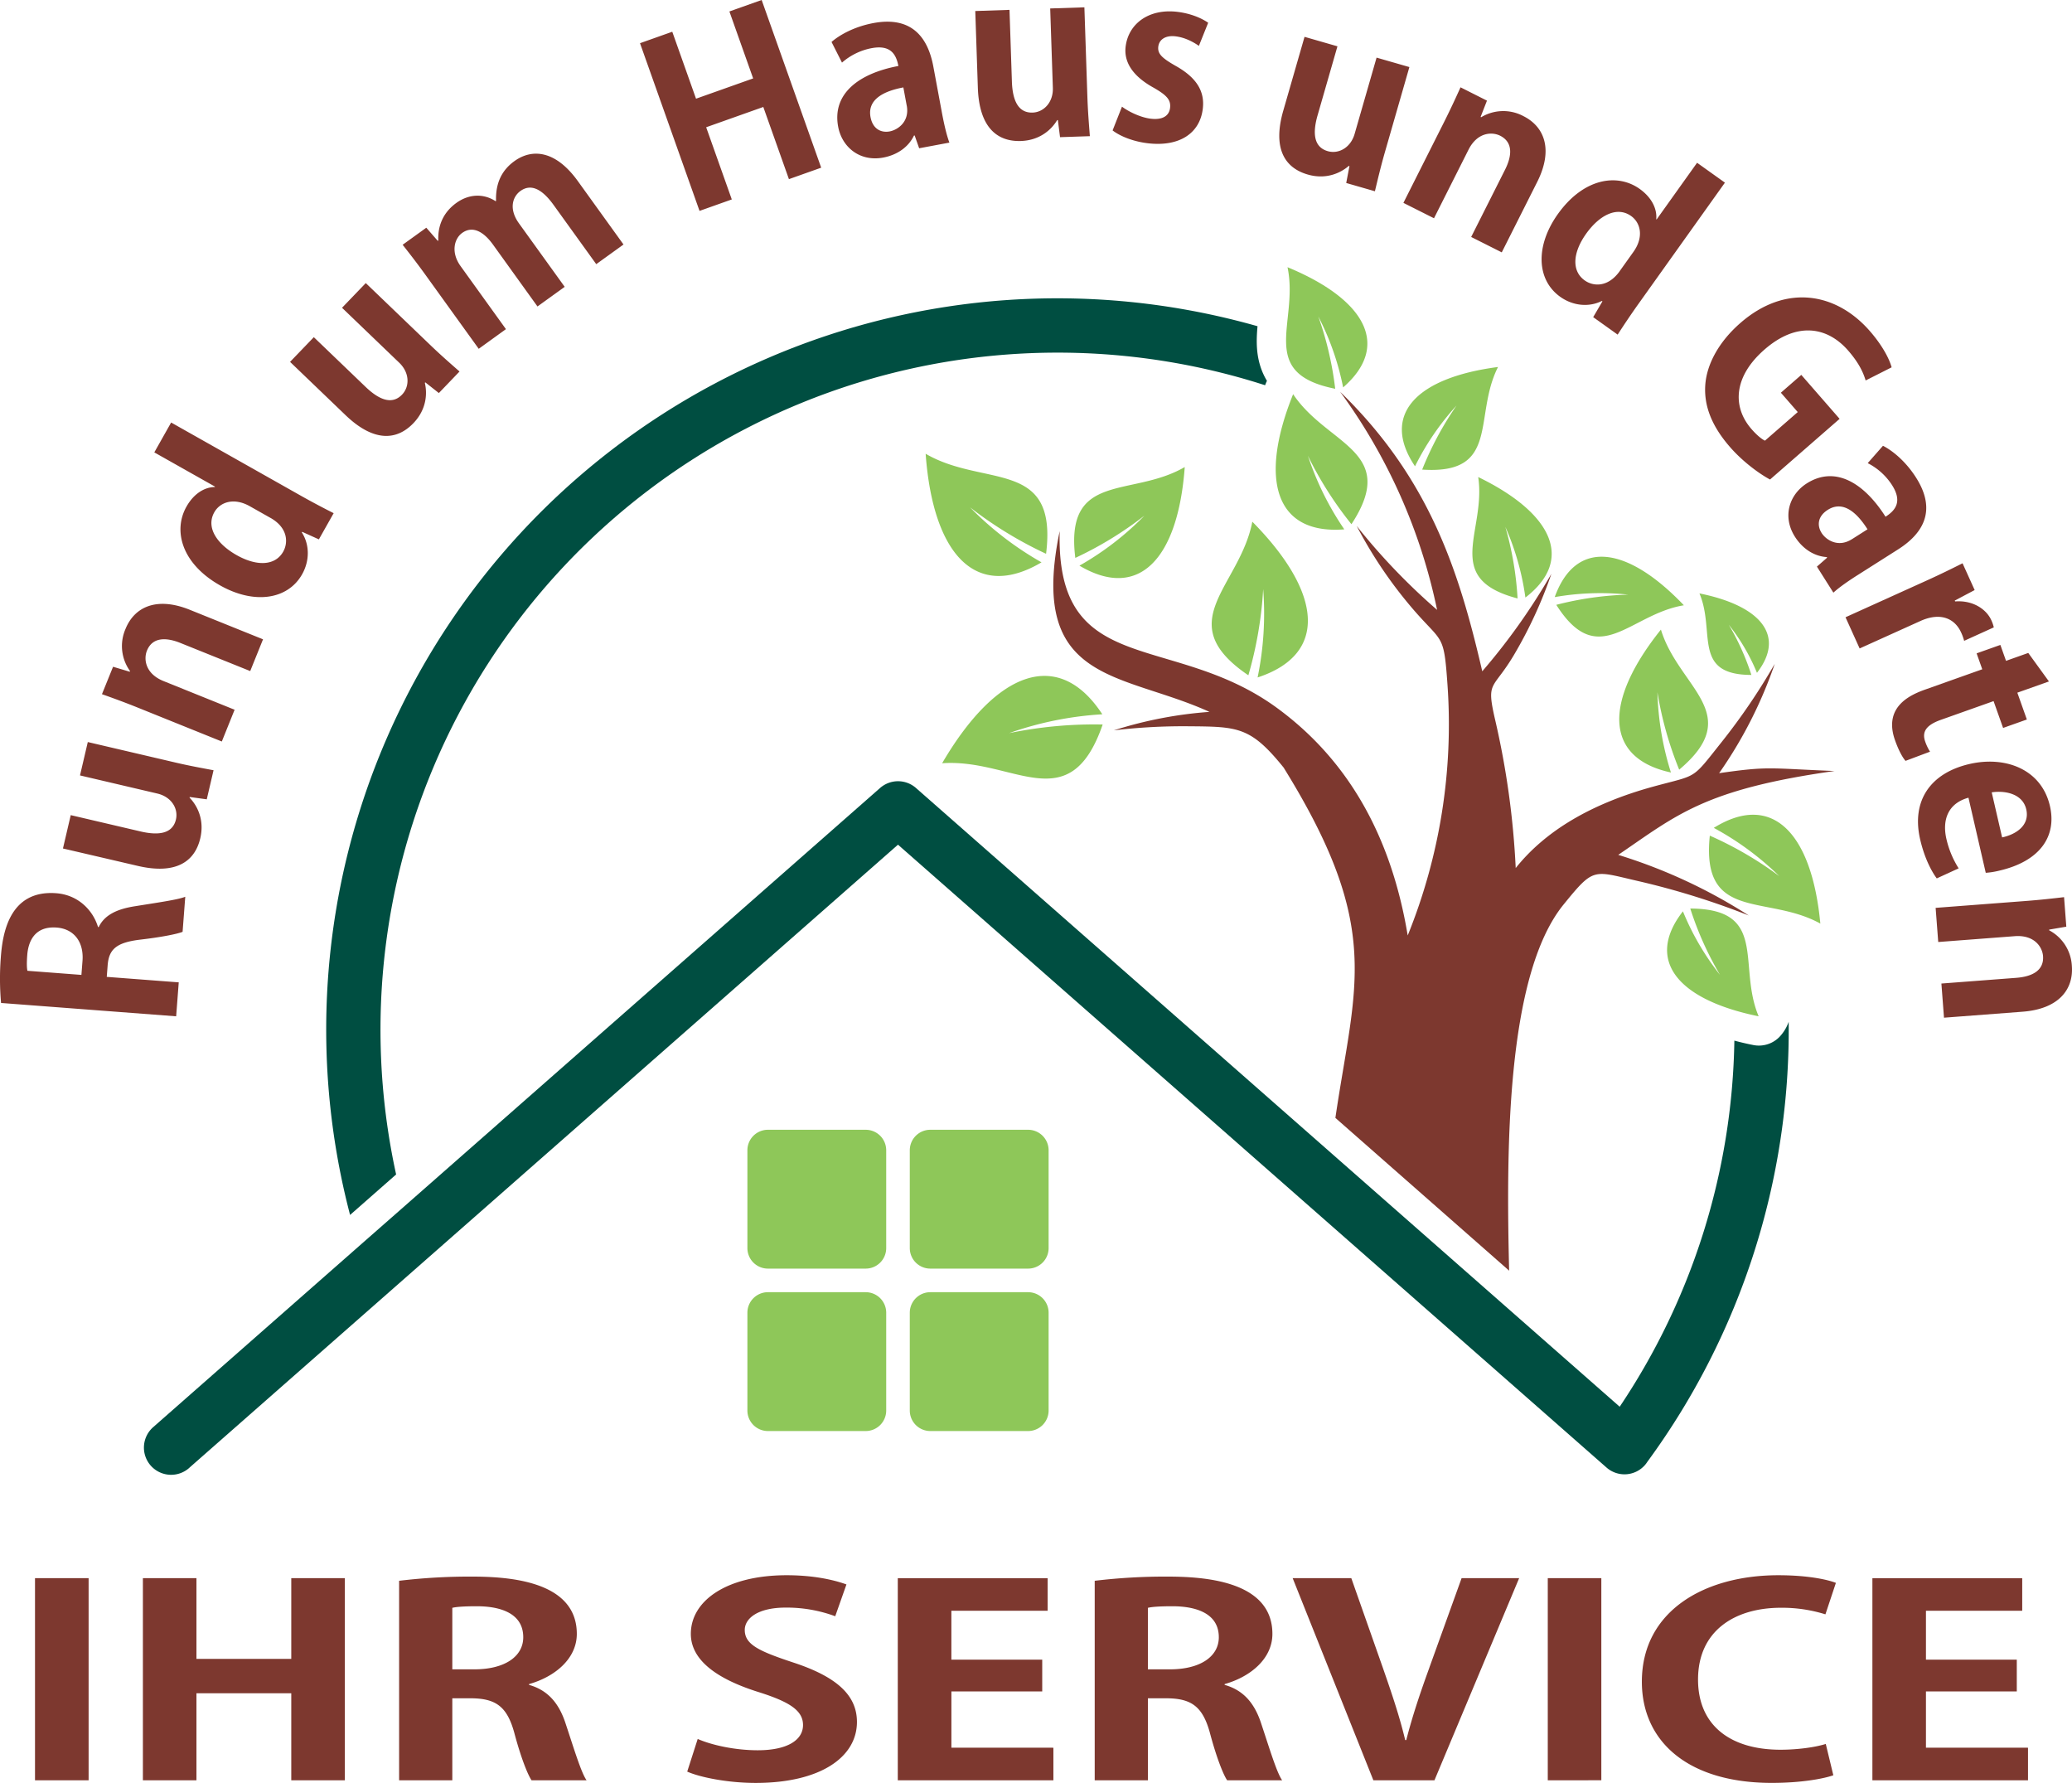
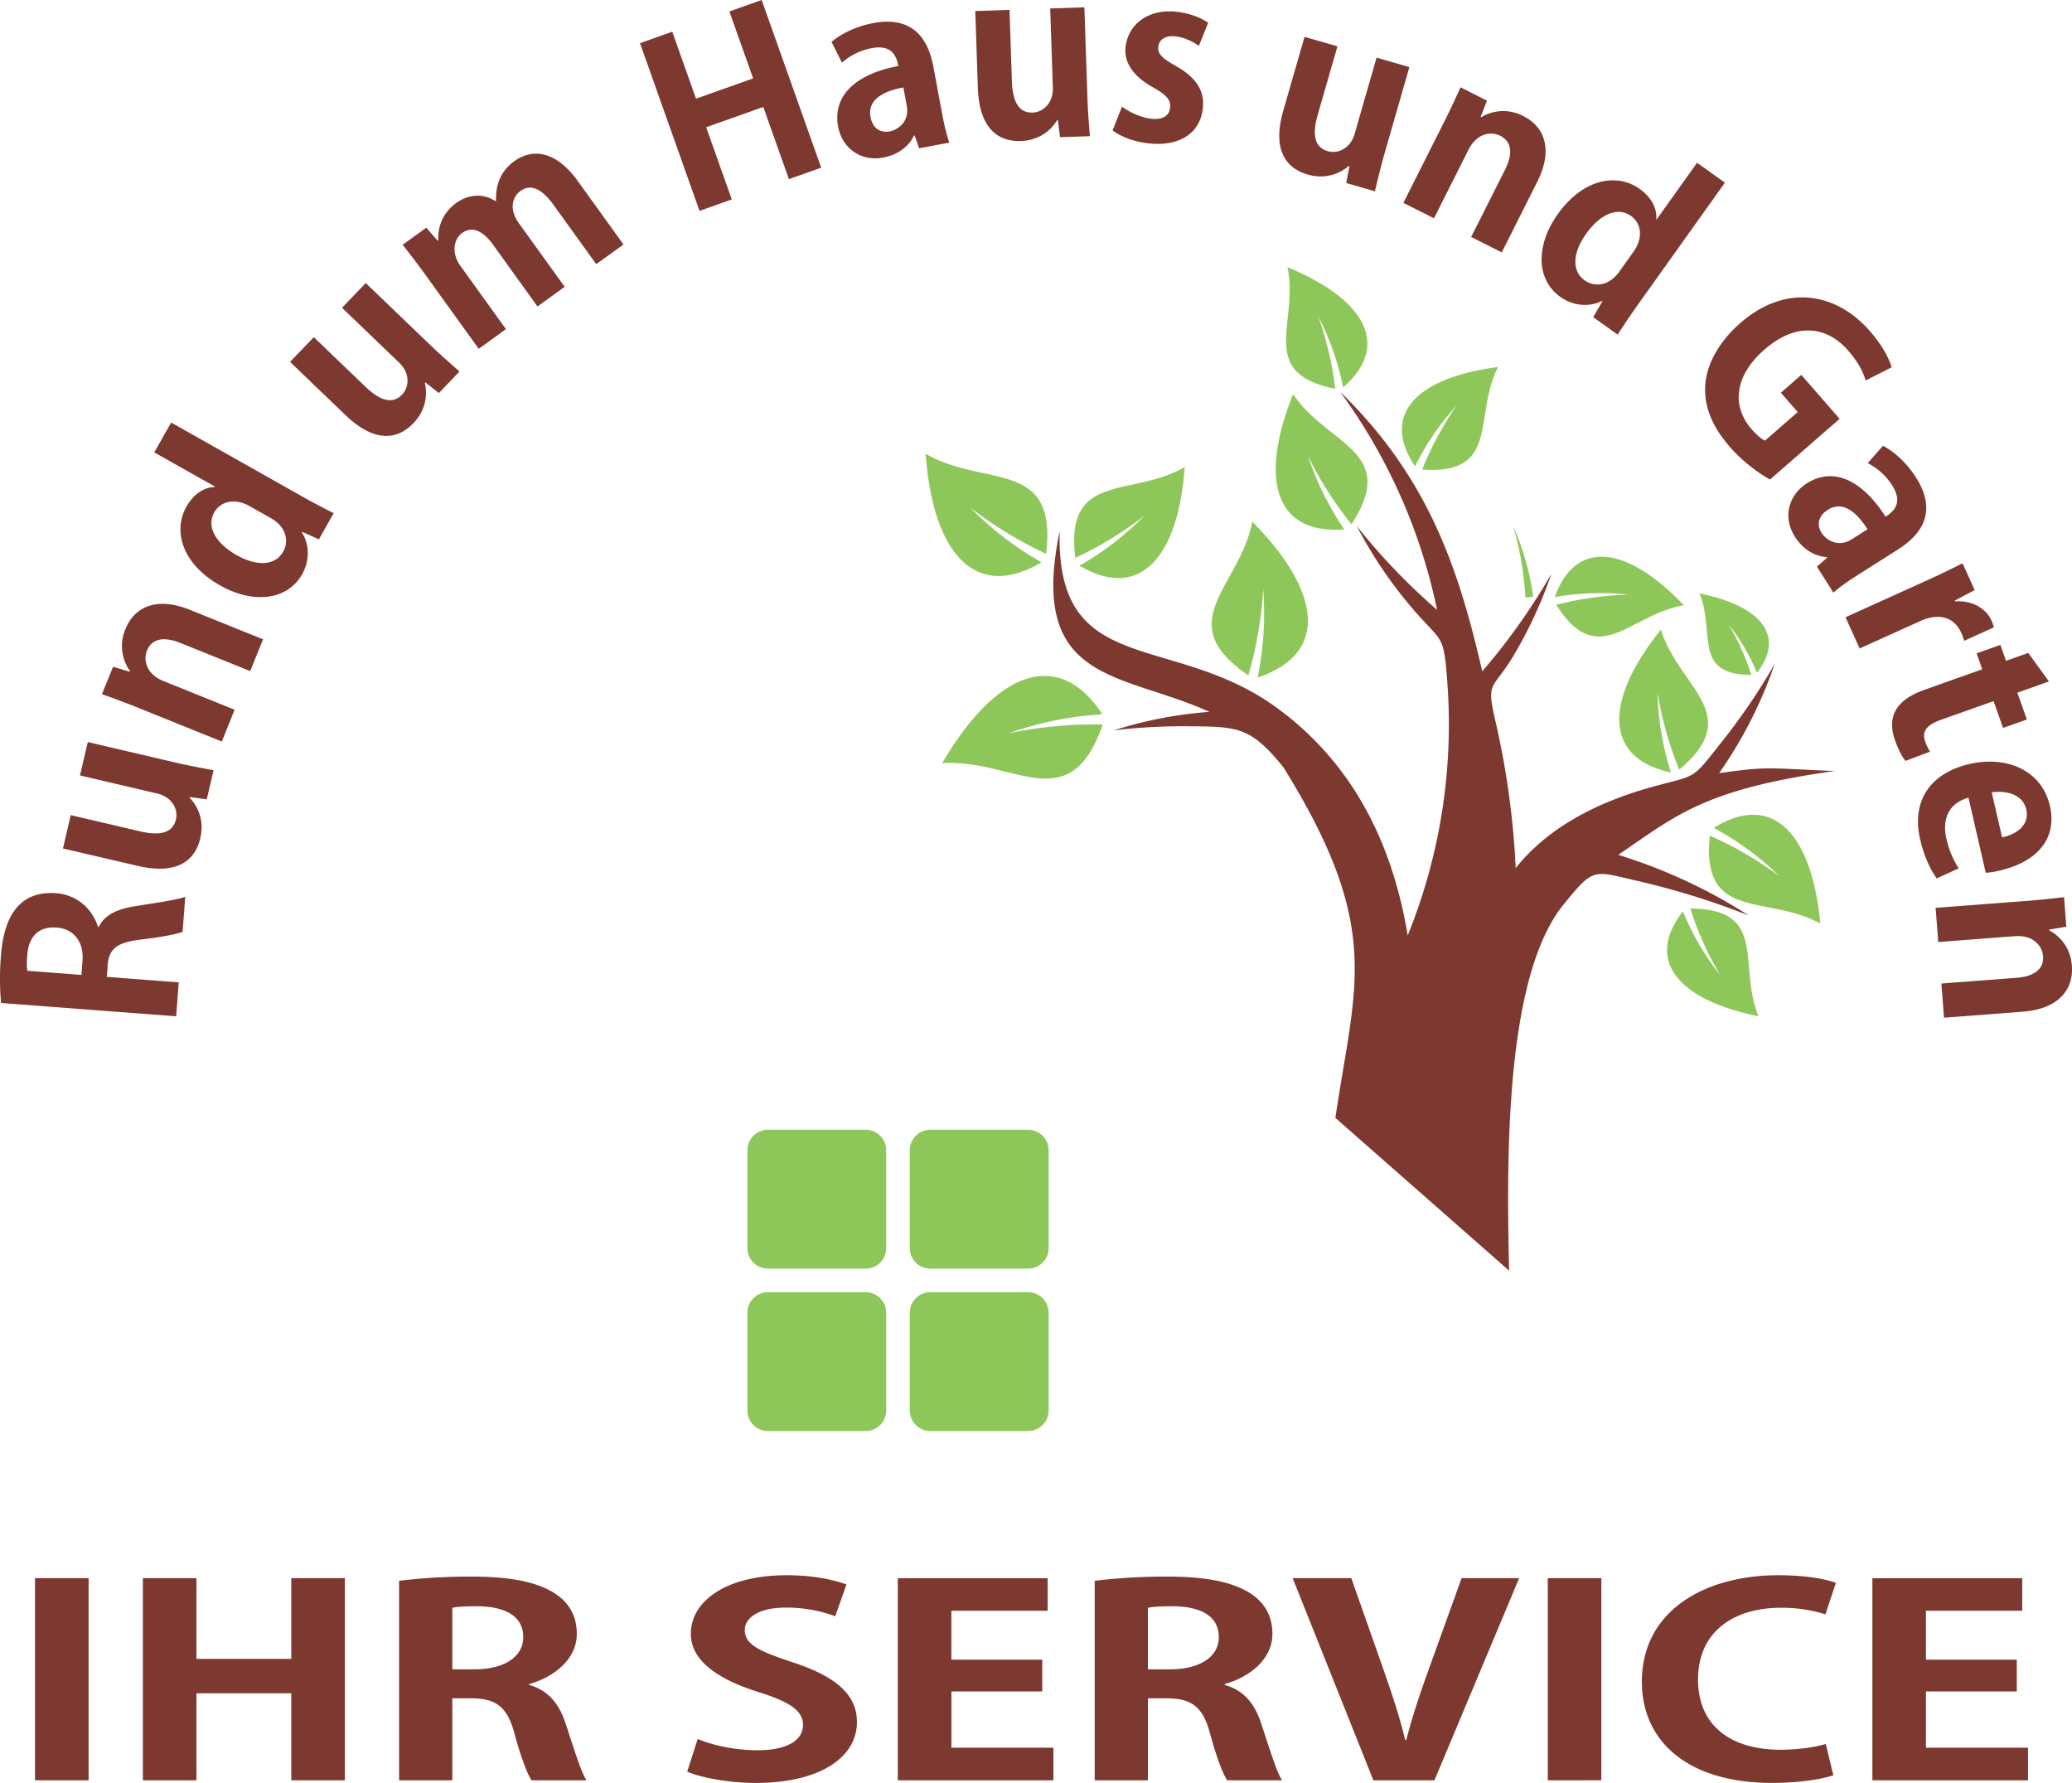
<svg xmlns="http://www.w3.org/2000/svg" id="f21e119f-b006-426d-94a0-5748a394bc55" data-name="Ebene 1" viewBox="0 0 1918.84 1650.9">
  <defs>
    <style>
      .fd231009-2581-4318-8de7-93e3dad8d1dd {
        fill: #004e41;
      }

      .ad8a1628-3a9a-4252-a4fc-f621cdce7842, .fca8c48f-a131-48bc-82ed-b33b8e6d94b5, .fd231009-2581-4318-8de7-93e3dad8d1dd {
        fill-rule: evenodd;
      }

      .ad8a1628-3a9a-4252-a4fc-f621cdce7842, .b7d7c0e2-951d-4c36-b512-0fa15d7a7ee4 {
        fill: #7d382f;
      }

      .fca8c48f-a131-48bc-82ed-b33b8e6d94b5 {
        fill: #8ec759;
      }
    </style>
  </defs>
  <title>Logo_neu</title>
  <g>
-     <path class="fd231009-2581-4318-8de7-93e3dad8d1dd" d="M363.78,1300.21l42.66-37.5,0,.1a627,627,0,0,1,804.71-730.87l.75-1.87q.45-1.11,1-2.16a60.86,60.86,0,0,1-4.38-8.69c-5.78-14.21-5.63-28.14-4.37-41.93q-31.05-8.82-62.83-14.67a677.16,677.16,0,0,0-777.54,837.59Zm-148.71,234a25.19,25.19,0,1,1-33.28-37.81L377.27,1324.5l36.46-32L854.56,904.91A25.19,25.19,0,0,1,888,905l651.55,572.79a625.57,625.57,0,0,0,106.19-339c5.85,1.58,11.59,2.91,17.09,4a26.6,26.6,0,0,0,26.43-9.42,39.06,39.06,0,0,0,6.78-12,675.88,675.88,0,0,1-130.9,407.46,25.66,25.66,0,0,1-2.24,3,25.2,25.2,0,0,1-35.56,2.27L871.2,957.36,215.07,1534.17Z" transform="translate(-39.58 -175.23)" />
    <path class="ad8a1628-3a9a-4252-a4fc-f621cdce7842" d="M1228.7,886.43c-31-38.51-42.5-38.35-89-38.71a546.53,546.53,0,0,0-68.6,3.77,380.76,380.76,0,0,1,88.55-17.09c-81.74-37.15-168.21-25.78-138.71-167.41-3.72,137.13,104,92.68,201.18,163.7q98.06,71.68,121.11,210.72a520.36,520.36,0,0,0,36.88-231.57c-3.51-50.54-4.47-37.78-34.92-74.06A406.35,406.35,0,0,1,1296,662.26a581.93,581.93,0,0,0,74.45,77.7A520.41,520.41,0,0,0,1280.65,538C1364,618.85,1391,705.12,1412.28,796.81a584,584,0,0,0,64-90.22,406.92,406.92,0,0,1-34.4,74.66c-19.92,33.73-26.28,23.46-17.56,61A768.17,768.17,0,0,1,1443.25,979q41.31-51.8,127.48-75.43c41.73-11.43,34.79-5.48,63.4-41.46a581.71,581.71,0,0,0,49-72.17,405.52,405.52,0,0,1-51.51,101.21c46.8-6.71,45.55-4.44,106.88-2-120.7,17-146.24,40.85-200.29,77.65a490.9,490.9,0,0,1,120.87,56.11,719.68,719.68,0,0,0-103.64-32.13c-40.78-9.41-39.75-12.56-67.82,21.95-53.9,66.23-53.06,231.89-50.46,339.08l-160.9-141.46c18.15-123.59,44.33-175.36-47.6-323.83Z" transform="translate(-39.58 -175.23)" />
    <path class="fca8c48f-a131-48bc-82ed-b33b8e6d94b5" d="M1039.24,699c54.63,32.45,91.25-5.63,97.51-91.32-49.12,28.65-111.35,3.57-101.34,84.14a333.75,333.75,0,0,0,63.95-39.09A270.43,270.43,0,0,1,1039.24,699Z" transform="translate(-39.58 -175.23)" />
    <path class="fca8c48f-a131-48bc-82ed-b33b8e6d94b5" d="M1004.13,695.91C944,731.63,903.67,689.71,896.8,595.39c54.05,31.54,122.55,3.93,111.53,92.62a368.74,368.74,0,0,1-70.4-43,298.49,298.49,0,0,0,66.2,50.93Z" transform="translate(-39.58 -175.23)" />
    <path class="fca8c48f-a131-48bc-82ed-b33b8e6d94b5" d="M1060.43,836.65c-40.36-61.77-98-40.81-148.36,45.31,65.86-4.74,117.88,53.24,148.68-35.87a388.52,388.52,0,0,0-86.68,8,314.31,314.31,0,0,1,86.36-17.47Z" transform="translate(-39.58 -175.23)" />
    <path class="fca8c48f-a131-48bc-82ed-b33b8e6d94b5" d="M1204.23,802.51c65.24-21.34,60.33-78.19-4.89-144.21-11.63,60.29-76.28,93-3.67,142.22a361.86,361.86,0,0,0,13.72-79.8,292.89,292.89,0,0,1-5.16,81.79Z" transform="translate(-39.58 -175.23)" />
    <path class="fca8c48f-a131-48bc-82ed-b33b8e6d94b5" d="M1283.44,533.94c44-38.28,21.38-81.17-51.52-111.29,10.83,51.06-29,98.08,44.17,112.56a308,308,0,0,0-15.66-67,248.52,248.52,0,0,1,23,65.74Z" transform="translate(-39.58 -175.23)" />
    <path class="fca8c48f-a131-48bc-82ed-b33b8e6d94b5" d="M1284.55,665.39c-63.47,5.09-79.61-45.33-47.43-125.17,31.54,47.44,98.59,52.32,54,120.4a335.11,335.11,0,0,1-40.3-63.39,271.32,271.32,0,0,0,33.69,68.16Z" transform="translate(-39.58 -175.23)" />
    <path class="fca8c48f-a131-48bc-82ed-b33b8e6d94b5" d="M1350,607c-31.82-47.3.45-82,76.88-91.95-23.17,45.44,2.42,99.91-70.25,95a299.81,299.81,0,0,1,31.79-59.27A243.28,243.28,0,0,0,1350,607Z" transform="translate(-39.58 -175.23)" />
    <path class="fca8c48f-a131-48bc-82ed-b33b8e6d94b5" d="M1479.38,728.11c19.3-53.64,66.39-48.18,119.61,7.58-50.34,8.19-79.11,61.07-118.16-.42a299.51,299.51,0,0,1,66.58-9.44,243,243,0,0,0-68,2.28Z" transform="translate(-39.58 -175.23)" />
-     <path class="fca8c48f-a131-48bc-82ed-b33b8e6d94b5" d="M1452.22,728.54c45.2-34.74,25.64-77.92-43.7-111.6,7.56,50.45-34,94,36.46,112.41a300.45,300.45,0,0,0-11.34-66.29,242.91,242.91,0,0,1,18.58,65.48Z" transform="translate(-39.58 -175.23)" />
+     <path class="fca8c48f-a131-48bc-82ed-b33b8e6d94b5" d="M1452.22,728.54a300.45,300.45,0,0,0-11.34-66.29,242.91,242.91,0,0,1,18.58,65.48Z" transform="translate(-39.58 -175.23)" />
    <path class="fca8c48f-a131-48bc-82ed-b33b8e6d94b5" d="M1598.1,1019.08c-35.11,44.92-5.4,81.86,70.14,97.19-19.89-47,9.53-99.48-63.32-99.78a300,300,0,0,0,27.5,61.38,242.3,242.3,0,0,1-34.32-58.79Z" transform="translate(-39.58 -175.23)" />
    <path class="fca8c48f-a131-48bc-82ed-b33b8e6d94b5" d="M1626.65,941.82c53.56-33.36,90.72,3.68,98.71,88.62C1676,1003,1614.74,1029.23,1623,949a331.75,331.75,0,0,1,64.32,37.47,268.82,268.82,0,0,0-60.66-44.68Z" transform="translate(-39.58 -175.23)" />
    <path class="fca8c48f-a131-48bc-82ed-b33b8e6d94b5" d="M1587,890.53c-61.68-13.29-62.61-65.74-9.27-132.33,16.39,54,78.63,77.81,16.92,129.7a332.45,332.45,0,0,1-20.16-71.67,269.57,269.57,0,0,0,12.51,74.3Z" transform="translate(-39.58 -175.23)" />
    <path class="fca8c48f-a131-48bc-82ed-b33b8e6d94b5" d="M1666.66,798.22c26.53-34.07,4-62-53.26-73.53,15.12,35.56-7.1,75.38,48.1,75.5a228.33,228.33,0,0,0-20.91-46.46,184,184,0,0,1,26.07,44.49Z" transform="translate(-39.58 -175.23)" />
    <path class="fca8c48f-a131-48bc-82ed-b33b8e6d94b5" d="M841.28,1349.9H750.73a19,19,0,0,1-19-19v-90.56a19,19,0,0,1,19-19h90.55a19,19,0,0,1,19,19v90.56a19,19,0,0,1-19,19Zm19,40.84v90.56a19,19,0,0,1-19,19H750.73a19,19,0,0,1-19-19v-90.56a19,19,0,0,1,19-19h90.55a19,19,0,0,1,19,19Zm150.4,0v90.56a19,19,0,0,1-19,19H901.12a19,19,0,0,1-19-19v-90.56a19,19,0,0,1,19-19h90.56a19,19,0,0,1,19,19Zm0-59.84a19,19,0,0,1-19,19H901.12a19,19,0,0,1-19-19v-90.56a19,19,0,0,1,19-19h90.56a19,19,0,0,1,19,19v90.56Z" transform="translate(-39.58 -175.23)" />
    <path class="b7d7c0e2-951d-4c36-b512-0fa15d7a7ee4" d="M121.64,1823.69V1636.53H72v187.16Zm187.68-187.16v74.72H221.51v-74.72h-49.6v187.16h49.6v-80.56h87.81v80.56h49.6V1636.53Zm99.87,187.16h49.27v-75.93h16.76c23.46,0,33.85,7.54,40.55,31.64,6,22.63,12.4,38.94,16.08,44.29H582.8c-5-7-11.73-29.45-19.11-51.59-6-19-16.08-31.64-34.18-36.76v-.73c24.13-6.81,44.24-23.6,44.24-46.48,0-50.14-65.69-53.06-98.2-53.06a550.65,550.65,0,0,0-66.36,3.89v184.73ZM458.46,1664c4-1,11.73-1.46,22.79-1.46,18.1,0,42.9,4.63,42.9,28.72,0,17.77-17.1,29.69-45.25,29.69H458.46v-57ZM676,1815.66c12.06,5.36,37.87,10.47,63.34,10.47,60,0,93.84-23.85,93.84-56.47,0-24.58-18.43-41.86-59.65-55.25-31.51-10.46-44.24-16.55-44.24-29.93,0-10.47,11.73-20.69,37.87-20.69a129.87,129.87,0,0,1,45.91,8l10.39-29.45c-12.06-4.38-30.83-8.52-55.3-8.52-55.63,0-88.81,23.61-88.81,54.28,0,24.34,24.13,41.86,63,54,28.48,9,40.89,17,40.89,30.42,0,13.87-14.42,23.37-41.9,23.37-20.78,0-42.23-4.63-55.63-10.47L676,1815.66Zm244.65-22.15v-52.08h84.12V1712H920.62v-45.27h89.15v-30.18H871v187.16h144.11v-30.18Zm132.72,30.18h49.27v-75.93h16.75c23.46,0,33.85,7.54,40.56,31.64,6,22.63,12.4,38.94,16.08,44.29h50.94c-5-7-11.72-29.45-19.1-51.59-6-19-16.08-31.64-34.18-36.76v-.73c24.13-6.81,44.24-23.6,44.24-46.48,0-50.14-65.69-53.06-98.2-53.06a550.38,550.38,0,0,0-66.36,3.89v184.73ZM1102.61,1664c4-1,11.73-1.46,22.79-1.46,18.1,0,42.9,4.63,42.9,28.72,0,17.77-17.1,29.69-45.25,29.69h-20.44v-57Zm260.74,55.25c-8,21.91-15.75,44.78-21.45,67.17h-1c-5.37-22.63-13.08-45-20.78-67.17L1291,1636.53h-54.3l74.74,187.16H1368l78.43-187.16h-53.29l-29.83,82.75Zm159.19,104.41V1636.53h-49.6v187.16Zm217.18-182.78c-7.38-2.92-25.47-7.06-53.29-7.06-68.37,0-126.35,33.1-126.35,98.57,0,55.5,42.9,93.71,120.32,93.71,26.47,0,47.25-3.65,57-7.06l-7-29c-10,3.16-26.47,5.35-41.89,5.35-46.59,0-76.41-22.63-76.41-65,0-45.27,34.18-66.45,76.74-66.45a134.4,134.4,0,0,1,41.23,6.09l9.72-29.21Zm83.45,152.6v-52.08h84.12V1712h-84.12v-45.27h89.15v-30.18H1773.57v187.16h144.11v-30.18Z" transform="translate(-39.58 -175.23)" />
    <path class="b7d7c0e2-951d-4c36-b512-0fa15d7a7ee4" d="M202.72,1116.24l2.39-31.4-66.66-5.08.82-10.68c1.13-15,8.26-21.08,29.74-23.74,20.16-2.33,34.79-5.3,39.67-7.29l2.47-32.48c-6.44,2.74-26.42,5.51-46.22,8.73-17,2.58-28.56,8.14-33.92,19.33l-.64,0c-4.81-15.84-18.58-29.78-38.66-31.32-44-3.35-49.77,38.33-51.35,59.06a256.13,256.13,0,0,0,.2,42.56l162.16,12.35ZM65,1074.16c-.66-2.63-.72-7.58-.18-14.63.88-11.53,6.14-27,27.3-25.42,15.59,1.18,25.23,12.88,23.86,30.83l-1,13-50-3.81Zm48.71-180.92L185.24,910c13.15,3.07,19.61,14,17.27,24.06-3,12.73-15.21,15.15-32.73,11.06L105.09,930l-7.21,30.88L167.15,977c34.85,8.14,52.75-3.52,57.92-25.63,4.19-17.95-3.54-31-9.93-37.53l.14-.63,15.78,2.15,6.29-26.92c-9.9-1.87-21.94-4-35.71-7.24l-80.75-18.87-7.22,30.88Zm46.08-96-15.5-4.63L134,818c9.93,3.54,20.63,7.39,33.58,12.61L245,861.83l11.85-29.42L191,805.86c-16.79-6.78-18.54-20.19-15.34-28.14,5.05-12.52,17.54-12.56,31.06-7.11l64.58,26,11.86-29.41-67.77-27.32c-31-12.5-51.44-2.49-59.61,17.79A39.57,39.57,0,0,0,160,796.59l-.24.6Zm22.74-203.1,56.17,31.68-.21.38c-9.4.1-19.39,6-26.23,18.16-12.64,22.4-4.28,52.94,31.18,72.94,31.54,17.8,62.66,13.21,75.92-10.3,7.16-12.69,6.95-27.58-.26-38.78l.31-.56,15.48,7,13.69-24.26c-7.86-3.94-19.64-10.1-30.09-16L198.07,566.46l-15.58,27.63ZM290,654.72c16.42,9.27,16.5,23.09,11.86,31.3-7.37,13.06-24.29,13.85-43.14,3.22-18.1-10.21-28.66-25.52-20.66-39.7,5.16-9.15,17.78-14.08,32.9-5.55l19,10.73Zm66.34-194.49,53,50.9c9.73,9.35,9.69,22.08,2.57,29.5-9.05,9.43-20.81,5.27-33.79-7.19l-47.92-46-22,22.87,51.32,49.27c25.81,24.78,47.16,23.89,62.89,7.5,12.76-13.29,12.76-28.44,10.6-37.34l.45-.46L446,539.17l19.14-19.94c-7.56-6.66-16.82-14.66-27-24.45l-59.82-57.43-22,22.88Zm142.19-98.72c-11-7.15-24.51-6.9-36.33,1.62-14.43,10.4-17.19,24.53-16.7,34.74l-.52.38-10.61-12.17-21.91,15.79c6.51,8.29,13.5,17.26,21.66,28.59l48.8,67.74L508.12,480l-42-58.36c-9.31-12.92-5.72-25.54,1.4-30.67,10.09-7.27,20.38-.69,28.64,10.79L537.33,459l25.21-18.17L520.2,382.07c-9.77-13.56-5.78-24.88,1.35-30,10.26-7.39,20.72-.93,30.74,13l39.46,54.76L617,401.63l-42.33-58.76c-20.17-28-41.85-30.59-58.71-18.44-10.78,7.76-17.56,19.25-17,36.83l-.35.25ZM715.06,185.84l22,62-52.9,18.78-22-62-29.88,10.61L687.4,370.51l29.88-10.61-23.73-66.84,52.91-18.78,23.73,66.83,29.88-10.61L744.94,175.23l-29.88,10.61Zm104.25,47.39a58.08,58.08,0,0,1,27.36-13.39c17.06-3.19,22.71,4.91,24.88,16.49-37.28,7-61.4,26.08-55.77,56.2,3.54,19,20.05,32.65,41.75,28.6,13.06-2.44,23.45-9.83,28.45-20.36l.64-.12,4.18,11.87,28-5.24c-2.6-6.92-4.95-17.16-6.88-27.48l-8-43c-4.8-25.7-19-47-55.47-40.21-18.32,3.42-31.87,11.4-38.8,17.49l9.68,19.12Zm60,39.8c2.79,15-8.44,22.51-15.81,23.88-7.8,1.46-15.65-2.09-17.74-13.25-3.19-17.06,13.55-24.33,30.4-27.48L879.28,273Zm132.84-89.93,2.46,73.46c.45,13.49-8.46,22.58-18.74,22.92-13.06.44-18.58-10.74-19.19-28.73l-2.22-66.39-31.7,1.07,2.39,71.1c1.2,35.76,17.11,50,39.81,49.26,18.42-.62,29-11.48,33.65-19.35l.65,0,2,15.8,27.62-.92c-.76-10.06-1.81-22.24-2.29-36.37L1043.81,182l-31.69,1.06ZM1069.94,296c7.31,5.62,19.49,10.31,32.46,11.86,29.58,3.53,48.37-9.34,51.06-31.89,2-16.38-6-29-25-39.67-12.94-7.37-17-11.31-16.21-17.9.76-6.39,6.45-10.67,16-9.53,8.93,1.07,16.82,5.46,21.6,8.84l8.6-21.42c-6.38-4.43-16.45-8.65-28.58-10.1-26.38-3.15-45.33,11-47.87,32.27-1.55,13,5,26.5,26.1,38.07,12.32,7.08,15.91,11.39,15.05,18.63s-6.75,11.28-17.81,10c-9.79-1.17-21-6.82-26.72-11.17L1069.94,296Zm244.47-67.44-20.33,70.63c-3.74,13-15,18.86-24.9,16-12.57-3.62-14.37-15.95-9.39-33.25l18.38-63.83-30.48-8.77L1228,277.7c-9.89,34.39.84,52.86,22.67,59.14,17.71,5.1,31.11-2,38-8l.62.18-3,15.65,26.57,7.65c2.37-9.8,5.13-21.71,9-35.3l22.93-79.69-30.47-8.77Zm96.33,54.92,5.9-15.06-24.49-12.34c-4.36,9.61-9.08,19.94-15.36,32.42l-37.54,74.58,28.33,14.25,31.94-63.44c8.13-16.18,21.65-16.81,29.3-13,12.06,6.07,11.07,18.53,4.52,31.54L1402,394.65l28.33,14.26,32.85-65.26c15-29.86,6.75-51.06-12.78-60.89a39.6,39.6,0,0,0-39.11,1l-.58-.29Zm200.47,42.47-37.47,52.49-.35-.25c.89-9.37-4-19.93-15.28-28-20.93-14.94-52.19-9.87-75.84,23.27-21,29.47-19.78,60.91,2.19,76.59,11.86,8.47,26.68,9.83,38.59,3.85l.52.37L1515,468.88l22.67,16.19c4.75-7.4,12.12-18.47,19.09-28.23L1637,344.35l-25.81-18.42ZM1539.5,426.38c-11,15.35-24.7,14-32.38,8.48-12.2-8.71-11.19-25.63,1.38-43.24,12.08-16.92,28.42-25.79,41.67-16.33,8.55,6.1,12.11,19.18,2,33.3l-12.7,17.79Zm168.21,96-18.9,16.48,15.63,17.92-30.37,26.48c-2.79-1.26-7.4-4.92-12.47-10.73-17.89-20.51-16.72-48.53,12-73.59,30-26.19,58.25-21.22,77.54.91,9.57,11,13.83,19.78,16.17,27.68l24.07-12.17c-2.3-8.51-9.19-21-20.17-33.58-31.12-35.69-77.93-44.06-119.92-7.46-19.71,17.18-31.32,38.1-32.52,57.92-1.19,19.51,6.5,38.11,23,57,12.25,14.06,27.89,25.15,37,30l64.44-56.18-35.48-40.7Zm61.47,81.67a58.08,58.08,0,0,1,22.61,20.42c9.3,14.65,3.89,22.91-6.06,29.23-20.33-32-47-47.3-72.9-30.88-16.28,10.34-22.86,30.76-11,49.4,7.12,11.21,17.85,18.11,29.48,18.84l.34.54-9.45,8.29L1737.44,724c5.46-5,14.1-11,23-16.61l36.9-23.43c22.07-14,36.57-35.15,16.7-66.44-10-15.74-22.44-25.35-30.67-29.51l-14.15,16.09Zm-14.64,70.47c-12.85,8.15-24,.53-28-5.8-4.25-6.69-3.88-15.3,5.71-21.39,14.65-9.3,27.62,3.53,36.81,18l-14.47,9.19Zm95.33,56.81,18.41-9.74-11.22-24.79c-9.58,4.81-20.14,10.06-33.61,16.15l-74.77,33.83,13.07,28.89L1818,750.26c18.55-8.4,31.84-2.42,37.76,10.66a45,45,0,0,1,2.77,7.69L1886,756.15a32.66,32.66,0,0,0-2.33-6.7c-4.59-10.16-17.11-18.6-33.47-17.32l-.35-.78Zm42.22,41.07-22,7.81,5.23,14.74-51.89,18.43c-12.52,4.44-40.37,15-28.9,47.32,3.08,8.68,6.67,15.59,9.72,19.06l22.68-8.51a45.57,45.57,0,0,1-4.45-9.33c-3.23-9.09.92-15.33,14.45-20.14l48.86-17.35,8.82,24.84,22-7.82-8.82-24.83,29.28-10.4-19.15-26.4-20.6,7.32-5.23-14.74Zm-13.5,211a72.67,72.67,0,0,0,12.51-2c37.58-8.67,53.39-31.67,46.88-59.86-7.85-34-41.1-46.59-74.5-38.88-36.12,8.34-54,34-45.66,69.92,3.32,14.4,9,27.39,15.35,36l20.29-9.3A86.87,86.87,0,0,1,1842.1,952c-3.85-16.7.8-32.73,20.44-38.14l16,69.52Zm5.46-74.49c11.68-1.81,28.57.88,32,15.71,3.52,15.24-10.19,23.46-22.35,26l-9.64-41.76Zm53.16,127.1,15.94-2.72-2.08-27.34c-10.47,1.22-21.76,2.51-35.69,3.57l-83.25,6.35,2.41,31.62,70.82-5.4c18.06-1.37,25.58,9.87,26.23,18.42,1,13.46-10.16,19-24.68,20.14l-69.44,5.29,2.41,31.63,72.85-5.55c33.33-2.54,47.22-20.58,45.56-42.37a39.65,39.65,0,0,0-21-33l0-.64Z" transform="translate(-39.58 -175.23)" />
  </g>
</svg>